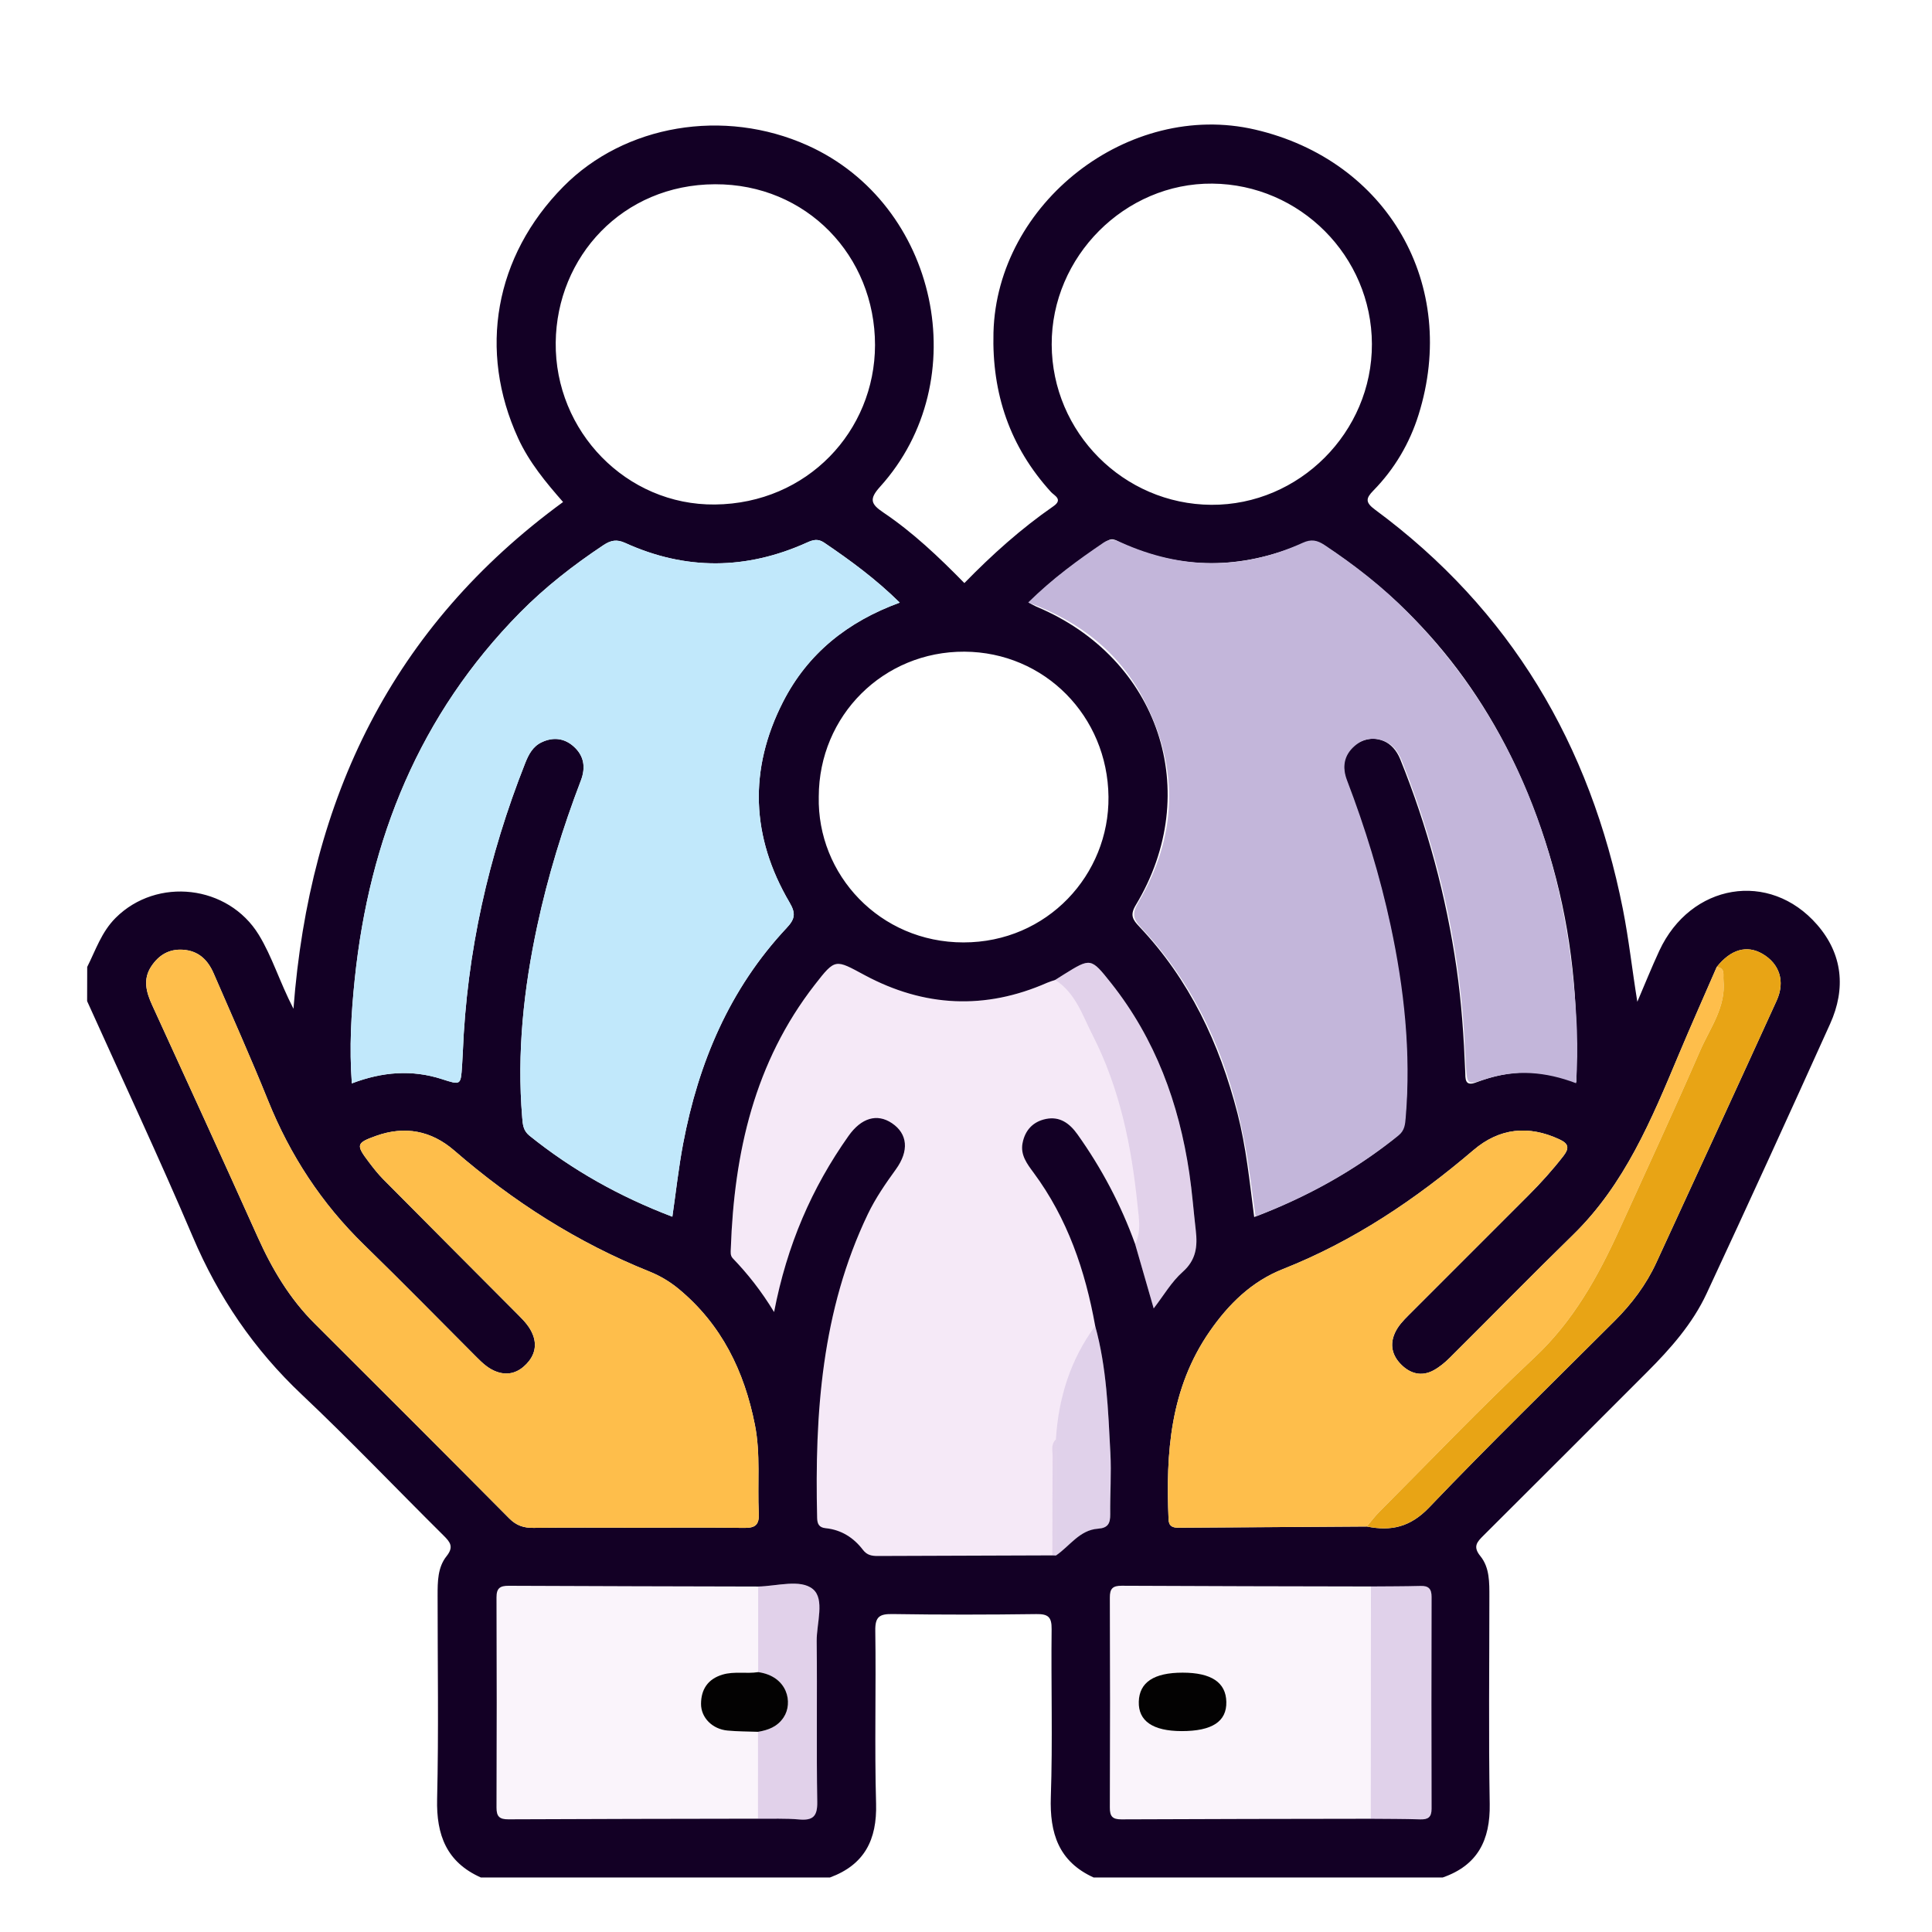
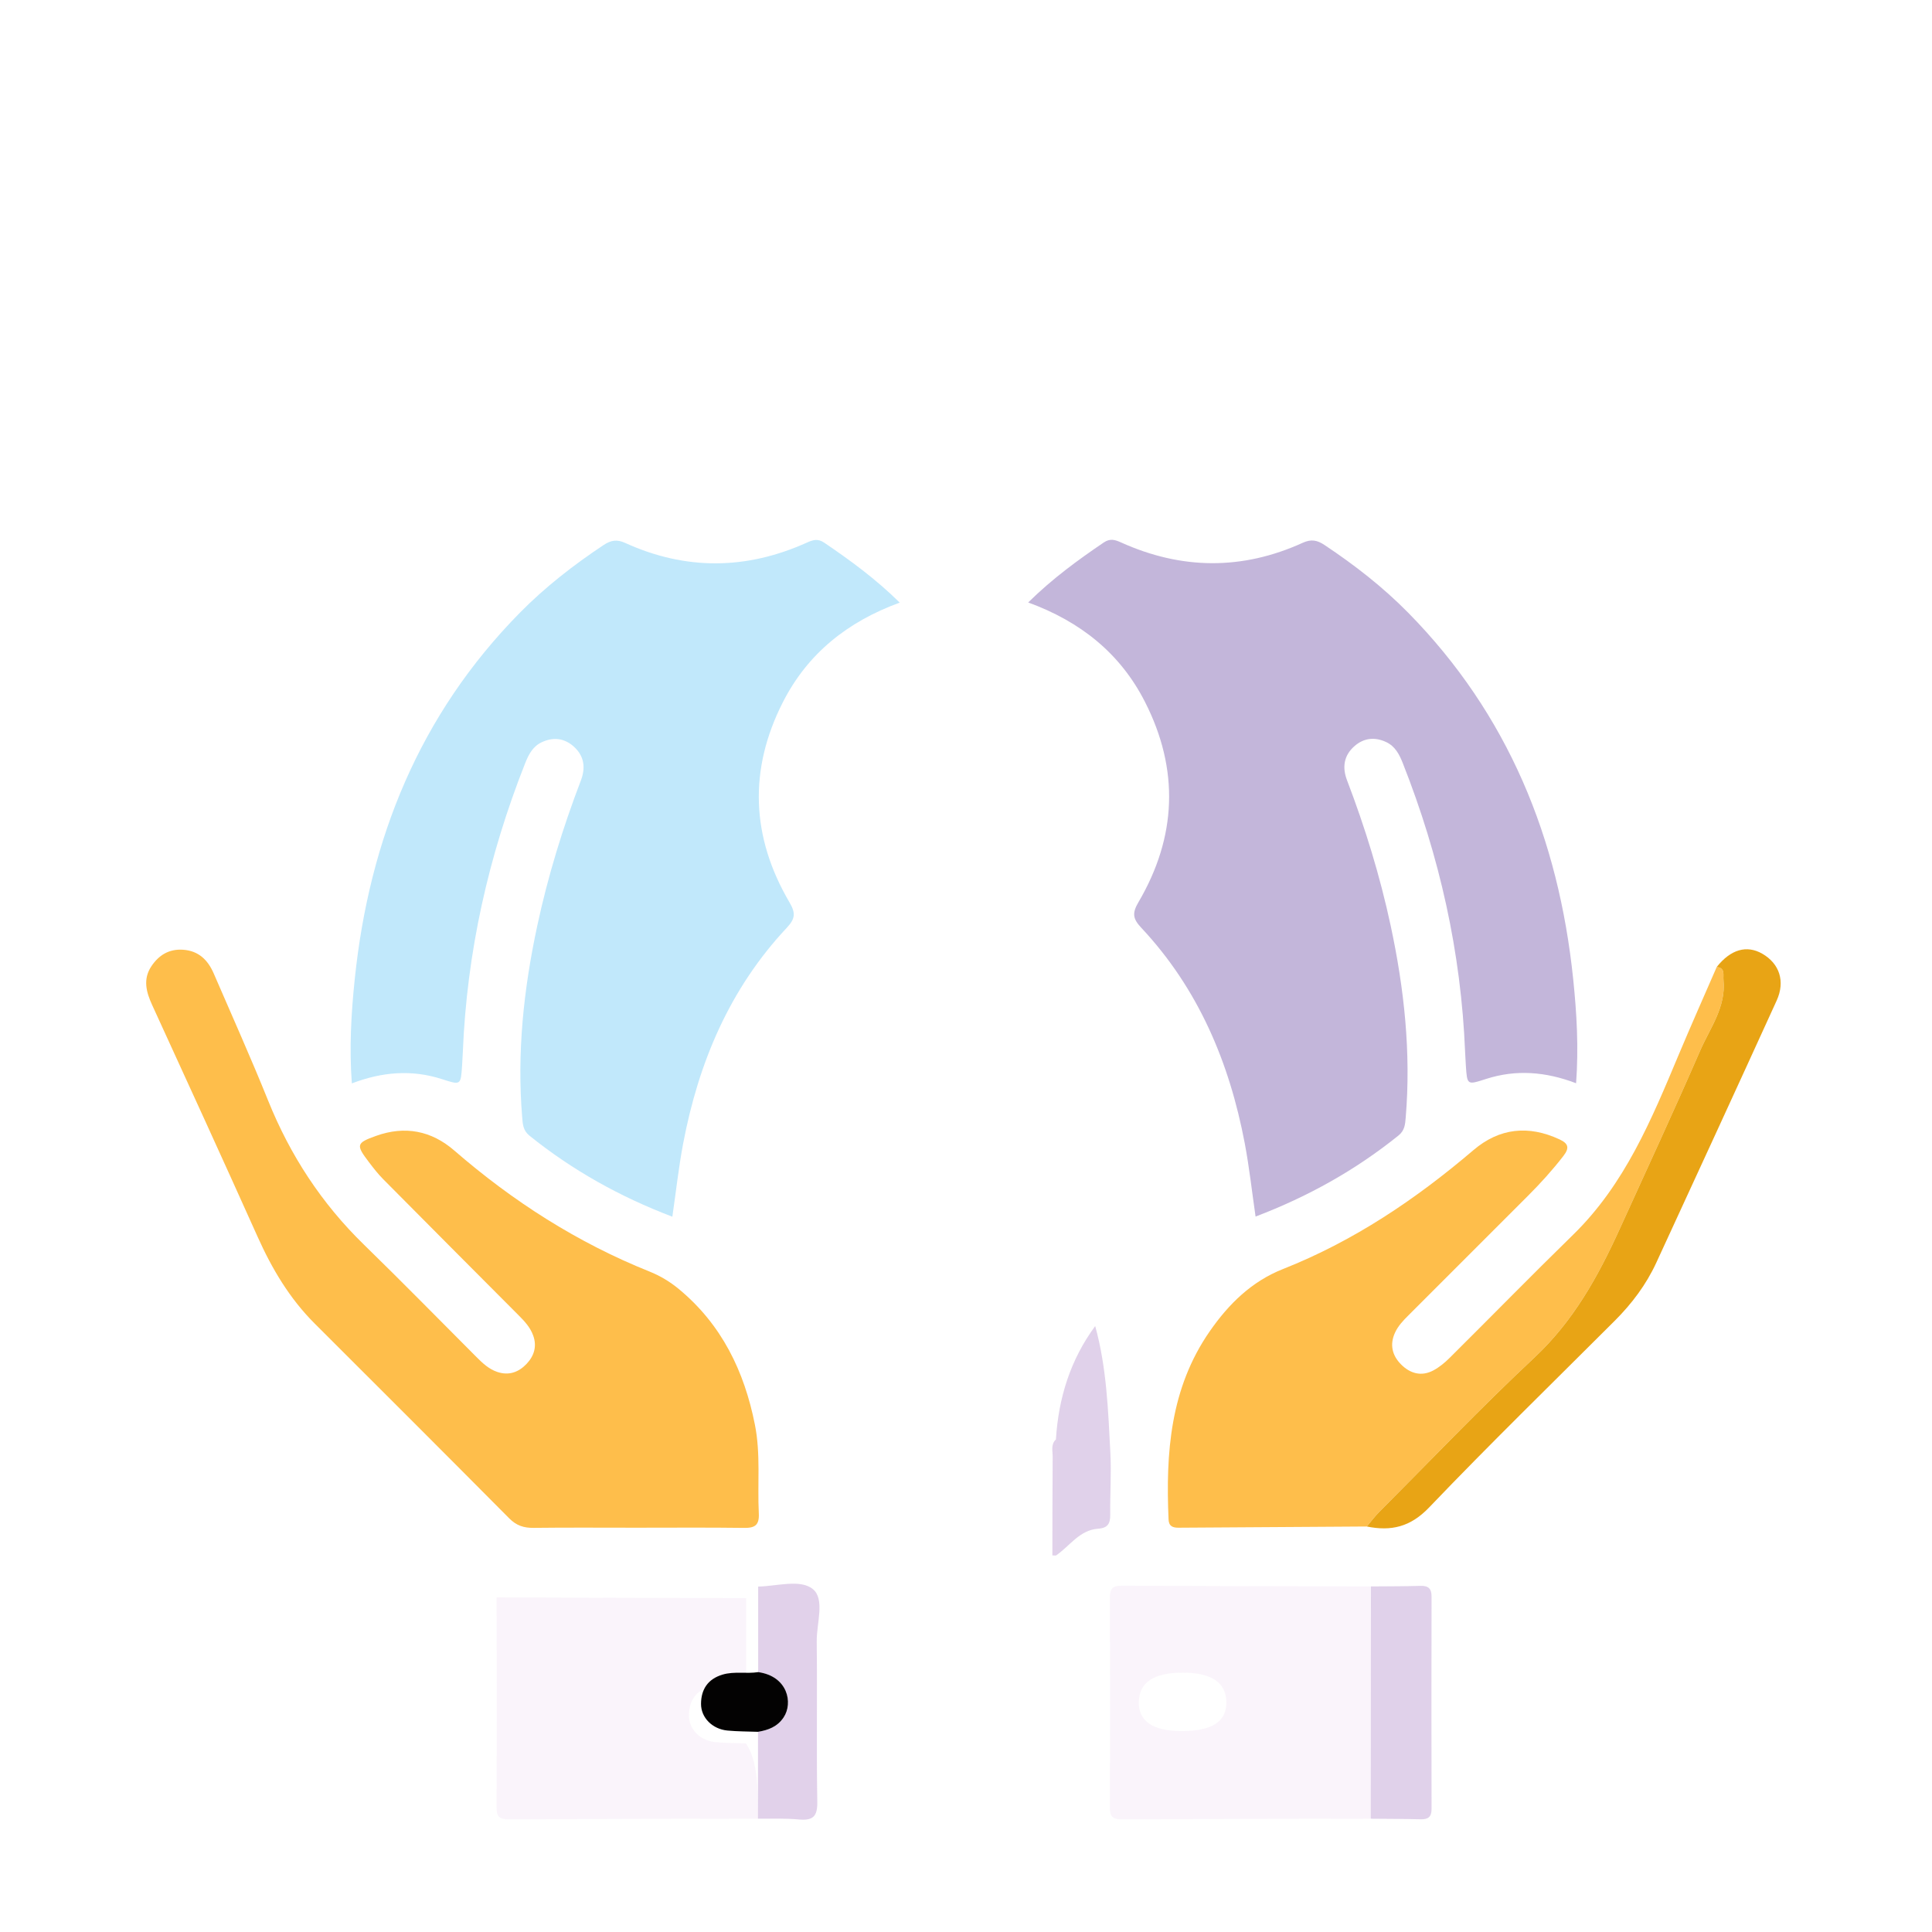
<svg xmlns="http://www.w3.org/2000/svg" version="1.1" id="Layer_1" x="0px" y="0px" viewBox="0 0 512 512" style="enable-background:new 0 0 512 512;" xml:space="preserve">
  <style type="text/css">
	.st0{fill:#040302;}
	.st1{fill:#FBBD97;}
	.st2{fill:#FCB349;}
	.st3{fill:#FAA57D;}
	.st4{fill:#040403;}
	.st5{fill:#F69427;}
	.st6{fill:#FABD97;}
	.st7{fill:#F3A17B;}
	.st8{fill:#DB9573;}
	.st9{fill:#080703;}
	.st10{fill:#040401;}
	.st11{fill:#FADA54;}
	.st12{fill:#00A99D;}
	.st13{fill:url(#SVGID_1_);}
	.st14{fill:#007BA9;}
	.st15{fill:url(#SVGID_00000101064347386084678340000001773790293869600927_);}
	.st16{fill:#FEDCC6;}
	.st17{fill:#00AEA0;}
	.st18{fill:#91D9F8;}
	.st19{fill:#FDDBCD;}
	.st20{fill:#C9EBFC;}
	.st21{fill:#FFFBD3;}
	.st22{fill:#030403;}
	.st23{fill:#F8AE42;}
	.st24{fill:#EFF4F4;}
	.st25{fill:#97C5C6;}
	.st26{fill:#374646;}
	.st27{fill:#020202;}
	.st28{fill:#B4CBCC;}
	.st29{fill:#FAC880;}
	.st30{fill:#FDA1C1;}
	.st31{fill:#050502;}
	.st32{fill:#F9E280;}
	.st33{fill:#FFFFFF;}
	.st34{fill:#E8C0A3;}
	.st35{fill:#FFE6CB;}
	.st36{fill:#E5E5E5;}
	.st37{fill:#E5BFAE;}
	.st38{fill:#FFF6CF;}
	.st39{fill:#C4CEF2;}
	.st40{fill:#C6E5E1;}
	.st41{fill:#030302;}
	.st42{fill:#030303;}
	.st43{fill:#00745D;}
	.st44{fill:#00A9A1;}
	.st45{fill:#008E54;}
	.st46{fill:#BFDB80;}
	.st47{fill:#FAD103;}
	.st48{fill:#F4A86B;}
	.st49{fill:#EC74B6;}
	.st50{fill:#E79957;}
	.st51{fill:#D68854;}
	.st52{fill:#E358A7;}
	.st53{fill:#C17843;}
	.st54{fill:#FBE259;}
	.st55{fill:#66C543;}
	.st56{fill:#7DCE5F;}
	.st57{fill:#010100;}
	.st58{fill:#FDD98E;}
	.st59{fill:#030203;}
	.st60{fill:#070706;}
	.st61{fill:#FED98E;}
	.st62{fill:#FCA0C1;}
	.st63{fill:#FBA413;}
	.st64{fill:#EEECEE;}
	.st65{fill:#C7BDC6;}
	.st66{fill:#5E98D6;}
	.st67{fill:#FCB341;}
	.st68{fill:#E4E0E4;}
	.st69{fill:#ADA4AD;}
	.st70{fill:#3C86CF;}
	.st71{fill:#9B909A;}
	.st72{fill:#FAAB3A;}
	.st73{fill:#26B9EA;}
	.st74{fill:#FBD738;}
	.st75{fill:#E9C483;}
	.st76{fill:#82D616;}
	.st77{fill:#F8D537;}
	.st78{fill:#8B6A36;}
	.st79{fill:#FAD737;}
	.st80{fill:#866634;}
	.st81{fill:#EC5180;}
	.st82{fill:#130025;}
	.st83{opacity:0.1;fill:#9C27AE;}
	.st84{fill:#FEBE4B;}
	.st85{opacity:0.05;fill:#9C27AF;}
	.st86{fill:#E8A415;}
	.st87{opacity:0.2;fill:#691C99;}
	.st88{opacity:0.2;fill:#681A96;}
	.st89{fill:#030202;}
	.st90{fill:#C1E8FB;}
	.st91{fill:#C3B6DA;}
	.st92{fill:#FD96C0;}
	.st93{fill:#2ECDF9;}
	.st94{fill:#82DCFD;}
	.st95{fill:#FA6FA5;}
	.st96{fill:#82DDFD;}
	.st97{fill:#01C4FB;}
	.st98{fill:#FA94BD;}
	.st99{fill:#FA94BE;}
	.st100{fill:#FB6FA5;}
	.st101{opacity:0.2;fill:#00AEA0;}
	.st102{fill:#C7EAFB;}
	.st103{clip-path:url(#SVGID_00000045606236431014165630000011877465246570820527_);}
	.st104{opacity:0.5;fill:#B1E2FA;}
	.st105{fill:url(#SVGID_00000171690360624034272760000014193811756250546315_);}
	.st106{fill:url(#SVGID_00000027604126564412287310000010834838774021913488_);}
	.st107{fill:url(#SVGID_00000173850737799383884350000000410413239784777656_);}
	.st108{fill:url(#SVGID_00000126285274538859958660000003107546818778940863_);}
	.st109{fill:url(#SVGID_00000054224200767864083980000006996881843767618183_);}
	.st110{fill:url(#SVGID_00000033331474213017089430000007056343456323830659_);}
	.st111{fill:url(#SVGID_00000067196293714246401230000005125601430417810825_);}
	.st112{fill:url(#SVGID_00000007394039715210275640000015139987610230753428_);}
	.st113{fill:url(#SVGID_00000023264909551763833350000006265179381397308315_);}
	.st114{fill:url(#SVGID_00000129887948318496946490000004448028049143014786_);}
	.st115{fill:url(#SVGID_00000110458680308957530930000009244011409513522823_);}
	.st116{fill:url(#SVGID_00000127014154621050176400000006685674864965949346_);}
	.st117{fill:url(#SVGID_00000158009356804817097080000006484027196876837261_);}
	.st118{fill:url(#SVGID_00000127732626398815158980000008996760577090687631_);}
	.st119{fill:url(#SVGID_00000173120862877457054320000012248527415008314496_);}
	.st120{fill:url(#SVGID_00000060746699162031001270000008821433063434197678_);}
	.st121{fill:#040303;}
	.st122{fill:#F3D1BC;}
	.st123{fill:#EE6364;}
	.st124{fill:#E2C3AF;}
	.st125{fill:#D5B8A4;}
	.st126{fill:#F3D2BC;}
	.st127{fill:#E5C5B1;}
	.st128{fill:#FDCBAB;}
	.st129{fill:#77CFF7;}
	.st130{fill:#040404;}
	.st131{fill:#FCCBAA;}
	.st132{fill:#7B99FB;}
	.st133{fill:#BBBBBB;}
	.st134{fill:#FAC9A9;}
	.st135{fill:#FBCAAA;}
	.st136{fill:#F0B553;}
	.st137{fill:#F7AE83;}
	.st138{fill:#EDEDEE;}
	.st139{fill:#FBD7E7;}
	.st140{opacity:0.5;fill:#00A99D;}
</style>
  <g>
-     <path class="st82" d="M23.11,256.25c2.26-4.48,3.78-9.26,7.54-13.01c10.94-10.9,29.82-8.75,37.93,4.49   c3.55,5.8,5.46,12.35,9.19,19.6c4.28-55.91,26.2-101.23,71.45-134.29c-4.57-5.21-8.97-10.51-11.9-16.88   c-10.67-23.24-6.23-48.28,11.98-66.71c16.22-16.42,42.53-20.87,64.68-10.93c34.62,15.53,44.67,62.34,19.25,90.47   c-3,3.32-2.41,4.62,0.9,6.85c7.78,5.24,14.59,11.69,21.44,18.68c7.36-7.55,15.06-14.45,23.58-20.35c2.66-1.84,0.23-2.84-0.62-3.78   c-10.92-12-15.68-26.09-15.25-42.26c0.9-34.35,35.83-61.57,69.32-53.79c35.14,8.16,54.13,41.19,43.32,75.62   c-2.37,7.55-6.37,14.33-11.95,20.03c-2.02,2.06-2.19,3.14,0.41,5.06c35.95,26.53,57.06,62.34,65.69,105.83   c1.6,8.07,2.48,16.26,3.84,24.6c1.93-4.51,3.76-9.06,5.82-13.51c8.29-17.85,29.21-21.41,41.83-6.91   c6.78,7.79,7.65,16.94,3.45,26.25c-10.78,23.89-21.67,47.73-32.74,71.49c-3.73,8.01-9.58,14.62-15.8,20.84   c-14.43,14.43-28.84,28.88-43.31,43.27c-1.72,1.71-2.91,2.94-0.85,5.47c2.49,3.06,2.39,7.05,2.39,10.85   c0,18.29-0.22,36.59,0.09,54.87c0.16,9.53-3.19,16.24-12.45,19.45c-30.84,0-61.69,0-92.53,0c-9.26-4.22-11.66-11.72-11.33-21.36   c0.51-14.8,0.04-29.63,0.21-44.45c0.04-3.22-0.92-4.04-4.06-3.99c-12.7,0.17-25.4,0.19-38.1-0.01c-3.46-0.05-4.63,0.71-4.57,4.42   c0.23,15.27-0.22,30.55,0.21,45.81c0.27,9.59-3.08,16.21-12.22,19.58c-30.84,0-61.69,0-92.53,0c-9.05-4.04-11.81-11.22-11.58-20.78   c0.43-17.98,0.12-35.97,0.13-53.95c0-3.66,0.01-7.46,2.37-10.41c1.97-2.47,0.99-3.72-0.79-5.48   c-12.56-12.45-24.77-25.27-37.62-37.4c-12.63-11.93-22.03-25.74-28.82-41.72c-8.94-21-18.64-41.68-28.02-62.5   C23.11,262.3,23.11,259.28,23.11,256.25z M279.84,412.22c3.66-2.48,6.24-6.76,11.15-7.1c2.64-0.18,3.25-1.42,3.23-3.78   c-0.06-5.44,0.33-10.9,0.04-16.32c-0.59-11.28-0.98-22.61-4.02-33.61c-2.64-14.68-7.35-28.52-16.34-40.65   c-1.71-2.31-3.51-4.66-2.92-7.79c0.64-3.43,2.77-5.73,6.18-6.43c3.71-0.77,6.31,1.17,8.38,4.07c6.41,9,11.53,18.68,15.28,29.07   c1.6,5.57,3.21,11.13,4.92,17.06c2.65-3.43,4.72-7.05,7.68-9.67c3.58-3.17,3.96-6.78,3.48-10.95c-0.59-5.08-0.97-10.19-1.72-15.24   c-2.74-18.48-9-35.56-20.73-50.35c-5.36-6.75-5.39-6.72-12.55-2.27c-0.76,0.47-1.51,0.95-2.26,1.43c-0.71,0.25-1.44,0.45-2.13,0.75   c-16.46,7.25-32.64,6.43-48.37-2.02c-7.8-4.19-7.73-4.5-13.2,2.53c-16.01,20.57-21.39,44.55-22.27,69.95   c-0.03,0.89-0.18,1.83,0.53,2.57c3.92,4.09,7.46,8.51,10.94,14.23c3.43-17.8,10-32.91,19.72-46.66c3.38-4.78,7.56-6.05,11.52-3.38   c4.15,2.79,4.6,7.31,1.03,12.24c-2.75,3.8-5.41,7.65-7.44,11.89c-12.23,25.54-14.08,52.81-13.42,80.49   c0.04,1.58,0.51,2.54,2.27,2.71c4.14,0.42,7.41,2.51,9.88,5.75c1.08,1.42,2.38,1.62,3.95,1.61c15.41-0.07,30.83-0.11,46.24-0.16   C279.21,412.21,279.53,412.21,279.84,412.22z M363.32,420.43c-22.02-0.05-44.04-0.07-66.07-0.19c-2.35-0.01-3.14,0.74-3.13,3.11   c0.07,18.55,0.07,37.11,0,55.67c-0.01,2.31,0.67,3.14,3.07,3.13c22.02-0.11,44.05-0.12,66.07-0.16c4.38,0.04,8.75,0.02,13.12,0.16   c2.07,0.06,3-0.57,3-2.8c-0.05-18.72-0.05-37.44,0-56.16c0.01-2.14-0.81-2.97-2.94-2.9C372.07,420.41,367.7,420.39,363.32,420.43z    M200.87,481.97c3.62,0.05,7.26-0.12,10.85,0.2c3.67,0.33,4.93-0.76,4.86-4.66c-0.24-14.18,0.01-28.37-0.15-42.56   c-0.05-4.75,2.23-11.16-1.02-13.83c-3.31-2.71-9.54-0.77-14.5-0.67c-22.04-0.06-44.09-0.09-66.13-0.2   c-2.29-0.01-3.21,0.66-3.2,3.07c0.07,18.57,0.07,37.15,0,55.72c-0.01,2.36,0.8,3.11,3.14,3.1   C156.79,482.03,178.83,482.01,200.87,481.97z M362.22,404.54c6.42,1.31,11.54,0.16,16.52-5.05c16.07-16.81,32.74-33.03,49.19-49.47   c4.52-4.52,8.32-9.56,11-15.37c10.67-23.14,21.33-46.28,31.9-69.47c2.34-5.13,0.73-9.82-3.81-12.43   c-4.14-2.38-8.37-1.14-12.07,3.52c-3.36,7.75-6.81,15.47-10.08,23.26c-7.2,17.15-14.28,34.32-27.97,47.69   c-11.03,10.77-21.81,21.79-32.75,32.66c-1.27,1.26-2.71,2.44-4.27,3.29c-3.23,1.74-6.25,0.83-8.65-1.64   c-2.27-2.33-2.99-5.17-1.55-8.32c0.84-1.83,2.19-3.23,3.58-4.63c10.59-10.57,21.16-21.16,31.74-31.74   c3.31-3.31,6.44-6.78,9.32-10.49c1.67-2.16,1.31-3.3-1.03-4.39c-8.22-3.84-15.93-3.03-22.81,2.84   c-15.28,13.02-31.71,24.1-50.48,31.52c-8.28,3.27-14.34,9.21-19.38,16.46c-10.54,15.16-11.7,32.3-10.94,49.9   c0.08,1.87,1.17,2.2,2.7,2.19C329,404.74,345.61,404.64,362.22,404.54z M417.75,286.83c0-4.83,0.04-8.9-0.01-12.97   c-0.21-18.55-3.25-36.64-9.32-54.15c-10.8-31.21-29.27-56.65-57.1-74.95c-2.31-1.52-4.09-1.53-6.58-0.5   c-15.82,6.52-31.66,6.87-47.44-0.28c-1.15-0.52-2.32-1.65-3.78-0.67c-7.32,4.89-14.54,9.91-20.78,16.45   c0.86,0.46,1.37,0.78,1.92,1.01c32.51,13.58,44.41,49.13,26.32,79.11c-1.6,2.65-0.78,3.87,0.94,5.68   c13.3,14.06,21.26,30.95,26.03,49.52c2.29,8.91,3.21,18.05,4.42,27.45c13.63-5.21,25.83-11.89,36.93-20.65   c2.13-1.68,2.89-3.47,3.12-6.06c1.25-14.1,0-28.05-2.37-41.93c-2.75-16.11-7.39-31.69-13.18-46.96c-1.82-4.82-0.14-8.86,3.98-10.54   c4.14-1.69,8.33,0.12,10.22,4.8c7.2,17.84,12.18,36.28,14.93,55.33c1.32,9.13,1.93,18.32,2.3,27.53c0.07,1.73-0.2,3.99,2.88,2.8   C399.95,283.48,408.78,283.17,417.75,286.83z M238.44,159.7c-6.45-6.35-13.14-11.22-20.02-15.89c-1.7-1.15-3-0.73-4.58-0.02   c-16.04,7.24-32.13,7.39-48.17,0.09c-2.22-1.01-3.79-0.72-5.76,0.59c-7.95,5.29-15.45,11.12-22.15,17.92   c-26.55,26.96-39.89,59.91-43.75,97.1c-0.94,9.06-1.47,18.16-0.77,27.62c8.11-3.09,15.95-3.69,23.88-1.13   c4.99,1.61,4.98,1.64,5.33-3.48c0.08-1.21,0.15-2.41,0.2-3.62c1.06-26.49,6.78-51.98,16.52-76.61c0.91-2.31,2.02-4.44,4.35-5.55   c2.99-1.43,5.94-1.15,8.44,1.04c2.82,2.47,3.31,5.59,1.98,9.07c-4.8,12.55-8.74,25.36-11.56,38.51   c-3.6,16.77-5.42,33.66-3.99,50.82c0.15,1.8,0.24,3.45,1.92,4.8c11.38,9.16,23.94,16.18,37.87,21.48   c0.96-6.59,1.66-13.03,2.86-19.38c4.07-21.46,12.3-41,27.42-57.14c2.25-2.4,2.48-3.87,0.76-6.79   c-10.17-17.32-10.86-35.17-1.72-53.1C214.03,173.22,224.57,164.76,238.44,159.7z M168.61,404.86c9.52,0,19.05-0.09,28.57,0.05   c2.9,0.04,4.05-0.75,3.9-3.83c-0.39-7.83,0.52-15.71-1.03-23.5c-2.81-14.19-8.82-26.56-20.16-35.97c-2.35-1.95-4.96-3.5-7.76-4.63   c-19.12-7.67-36.21-18.6-51.74-32.07c-6.1-5.29-13.1-6.61-20.71-3.9c-5.31,1.89-5.39,2.38-1.93,6.96c1.18,1.56,2.4,3.12,3.77,4.51   c11.92,12.02,23.87,24.01,35.82,36c1.61,1.61,3.15,3.23,3.95,5.45c1.05,2.91,0.21,5.44-1.74,7.5c-2.08,2.2-4.7,3.2-7.8,2.14   c-2.23-0.76-3.86-2.3-5.47-3.92c-9.93-9.95-19.78-19.99-29.84-29.8c-11.22-10.93-19.54-23.66-25.39-38.17   c-4.57-11.34-9.57-22.5-14.43-33.72c-1.54-3.55-3.98-5.99-8.13-6.27c-3.72-0.25-6.43,1.44-8.39,4.39   c-2.29,3.43-1.36,6.84,0.23,10.3c9.37,20.45,18.74,40.9,27.95,61.42c3.81,8.49,8.46,16.33,15.09,22.94   c17.23,17.19,34.45,34.38,51.59,51.66c1.89,1.9,3.85,2.54,6.43,2.5C150.47,404.8,159.54,404.86,168.61,404.86z M363.57,91.14   c-0.09-23.24-19.03-42.27-42.29-42.48c-23.15-0.21-42.66,19.34-42.57,42.66c0.09,23.29,19.04,42.31,42.3,42.46   C344.3,133.91,363.66,114.52,363.57,91.14z M231.89,91.46c0.01-23.66-18.15-42.73-42.42-42.63c-24.49,0.09-41.95,19.21-42.2,41.94   c-0.26,23.55,18.75,43.17,42.19,42.93C214,133.44,231.84,114.2,231.89,91.46z M216.98,211.12c-0.46,20.65,16.14,38.63,38.36,38.63   c22.2,0.01,38.66-17.96,38.42-38.62c-0.24-21.34-16.92-38.31-38.17-38.43C234.14,172.6,217.03,189.62,216.98,211.12z" />
-     <path class="st83" d="M278.9,412.21c-15.41,0.05-30.83,0.09-46.24,0.16c-1.57,0.01-2.87-0.19-3.95-1.61   c-2.48-3.24-5.75-5.33-9.88-5.75c-1.76-0.18-2.23-1.14-2.27-2.71c-0.66-27.69,1.19-54.96,13.42-80.49   c2.03-4.24,4.69-8.08,7.44-11.89c3.57-4.94,3.12-9.45-1.03-12.24c-3.95-2.66-8.14-1.39-11.52,3.38   c-9.72,13.75-16.29,28.86-19.72,46.66c-3.49-5.71-7.03-10.13-10.94-14.23c-0.71-0.74-0.56-1.68-0.53-2.57   c0.89-25.4,6.26-49.38,22.27-69.95c5.47-7.03,5.4-6.72,13.2-2.53c15.73,8.45,31.92,9.27,48.37,2.02c0.69-0.3,1.42-0.5,2.13-0.75   c5.42,3.41,7.27,9.4,9.91,14.59c7.22,14.17,10.37,29.57,11.94,45.27c0.33,3.31,1.04,6.86-0.66,10.13   c-3.75-10.4-8.87-20.07-15.28-29.07c-2.06-2.9-4.66-4.84-8.38-4.07c-3.41,0.71-5.54,3-6.18,6.43c-0.58,3.12,1.21,5.47,2.92,7.79   c8.99,12.13,13.7,25.97,16.34,40.65c-6.58,8.94-9.74,19.06-10.41,30.04c-1.42,1.35-0.84,3.1-0.85,4.68   C278.91,394.83,278.92,403.52,278.9,412.21z" />
    <path class="st84" d="M168.61,404.86c-9.07,0-18.14-0.07-27.21,0.04c-2.58,0.03-4.54-0.6-6.43-2.5   c-17.14-17.27-34.37-34.47-51.59-51.66c-6.62-6.61-11.28-14.45-15.09-22.94c-9.21-20.52-18.58-40.97-27.95-61.42   c-1.59-3.46-2.51-6.87-0.23-10.3c1.96-2.95,4.67-4.64,8.39-4.39c4.14,0.28,6.59,2.72,8.13,6.27c4.85,11.22,9.86,22.38,14.43,33.72   c5.85,14.51,14.17,27.25,25.39,38.17c10.07,9.81,19.91,19.85,29.84,29.8c1.61,1.61,3.24,3.16,5.47,3.92   c3.11,1.06,5.72,0.06,7.8-2.14c1.95-2.07,2.79-4.59,1.74-7.5c-0.8-2.22-2.34-3.84-3.95-5.45c-11.95-11.99-23.91-23.98-35.82-36   c-1.37-1.39-2.59-2.95-3.77-4.51c-3.47-4.57-3.38-5.06,1.93-6.96c7.61-2.72,14.61-1.39,20.71,3.9   c15.53,13.47,32.61,24.4,51.74,32.07c2.8,1.12,5.4,2.68,7.76,4.63c11.35,9.4,17.35,21.77,20.16,35.97   c1.55,7.79,0.64,15.67,1.03,23.5c0.15,3.08-1,3.87-3.9,3.83C187.66,404.78,178.13,404.86,168.61,404.86z" />
    <path class="st84" d="M362.22,404.54c-16.61,0.11-33.22,0.21-49.84,0.32c-1.53,0.01-2.62-0.33-2.7-2.19   c-0.76-17.6,0.4-34.74,10.94-49.9c5.03-7.24,11.09-13.18,19.38-16.46c18.77-7.42,35.21-18.5,50.48-31.52   c6.88-5.86,14.59-6.67,22.81-2.84c2.34,1.09,2.7,2.23,1.03,4.39c-2.88,3.72-6.01,7.18-9.32,10.49   c-10.58,10.58-21.16,21.16-31.74,31.74c-1.39,1.39-2.75,2.79-3.58,4.63c-1.44,3.15-0.72,6,1.55,8.32c2.41,2.46,5.43,3.37,8.65,1.64   c1.56-0.84,3.01-2.03,4.27-3.29c10.94-10.86,21.72-21.89,32.75-32.66c13.7-13.37,20.78-30.54,27.97-47.69   c3.27-7.79,6.71-15.51,10.08-23.26c2.34,0.26,1.65,2.09,1.79,3.48c0.71,7.12-3.55,12.66-6.16,18.65   c-6.92,15.89-14.21,31.62-21.39,47.4c-5.71,12.55-12.27,24.36-22.62,34.04c-14.13,13.21-27.48,27.24-41.14,40.94   C364.27,401.93,363.29,403.28,362.22,404.54z" />
-     <path class="st85" d="M200.87,481.97c-22.04,0.04-44.09,0.06-66.13,0.17c-2.34,0.01-3.15-0.73-3.14-3.1   c0.07-18.57,0.07-37.15,0-55.72c-0.01-2.42,0.91-3.09,3.2-3.07c22.04,0.11,44.09,0.15,66.13,0.2c0,7.56,0,15.12,0,22.68   c-3.13,0.49-6.33-0.27-9.46,0.66c-3.91,1.17-5.68,3.93-5.7,7.74c-0.02,3.71,3.04,6.7,6.97,7.08c2.7,0.26,5.43,0.24,8.14,0.34   C200.88,466.63,200.88,474.3,200.87,481.97z" />
+     <path class="st85" d="M200.87,481.97c-22.04,0.04-44.09,0.06-66.13,0.17c-2.34,0.01-3.15-0.73-3.14-3.1   c0.07-18.57,0.07-37.15,0-55.72c22.04,0.11,44.09,0.15,66.13,0.2c0,7.56,0,15.12,0,22.68   c-3.13,0.49-6.33-0.27-9.46,0.66c-3.91,1.17-5.68,3.93-5.7,7.74c-0.02,3.71,3.04,6.7,6.97,7.08c2.7,0.26,5.43,0.24,8.14,0.34   C200.88,466.63,200.88,474.3,200.87,481.97z" />
    <path class="st85" d="M363.27,481.98c-22.02,0.04-44.05,0.05-66.07,0.16c-2.4,0.01-3.08-0.82-3.07-3.13   c0.07-18.56,0.07-37.11,0-55.67c-0.01-2.37,0.78-3.12,3.13-3.11c22.02,0.12,44.04,0.14,66.07,0.19   C363.3,440.95,363.28,461.47,363.27,481.98z M313.15,458.76c8.07,0.01,11.96-2.54,11.85-7.76c-0.11-5.14-3.99-7.73-11.58-7.73   c-7.62,0-11.48,2.55-11.62,7.69C301.64,456.09,305.52,458.76,313.15,458.76z" />
    <path class="st86" d="M362.22,404.54c1.07-1.26,2.05-2.6,3.21-3.77c13.66-13.7,27.02-27.73,41.14-40.94   c10.35-9.67,16.91-21.49,22.62-34.04c7.18-15.78,14.47-31.51,21.39-47.4c2.61-5.98,6.87-11.53,6.16-18.65   c-0.14-1.39,0.55-3.22-1.79-3.48c3.69-4.66,7.93-5.89,12.07-3.52c4.54,2.61,6.15,7.3,3.81,12.43   c-10.57,23.19-21.23,46.33-31.9,69.47c-2.68,5.81-6.48,10.85-11,15.37c-16.45,16.44-33.12,32.67-49.19,49.47   C373.76,404.7,368.64,405.84,362.22,404.54z" />
-     <path class="st87" d="M300.82,329.69c1.7-3.27,0.99-6.82,0.66-10.13c-1.57-15.71-4.71-31.11-11.94-45.27   c-2.65-5.19-4.5-11.18-9.91-14.59c0.75-0.48,1.5-0.96,2.26-1.43c7.16-4.45,7.19-4.48,12.55,2.27   c11.73,14.79,17.98,31.86,20.73,50.35c0.75,5.05,1.14,10.16,1.72,15.24c0.48,4.18,0.1,7.79-3.48,10.95   c-2.96,2.62-5.03,6.25-7.68,9.67C304.03,340.82,302.42,335.26,300.82,329.69z" />
    <path class="st88" d="M363.27,481.98c0.02-20.52,0.03-41.04,0.05-61.56c4.38-0.04,8.75-0.02,13.12-0.15   c2.14-0.06,2.95,0.76,2.94,2.9c-0.04,18.72-0.05,37.44,0,56.16c0.01,2.23-0.93,2.86-3,2.8   C372.02,482.01,367.64,482.03,363.27,481.98z" />
    <path class="st87" d="M200.87,481.97c0-7.67,0-15.34,0.01-23.01c2.71-0.46,5.11-1.33,6.77-3.81c2.58-3.86,1.08-10.93-6.73-12.01   c0-7.56,0-15.12,0-22.68c4.96-0.1,11.19-2.04,14.5,0.67c3.25,2.67,0.97,9.08,1.02,13.83c0.16,14.19-0.09,28.38,0.15,42.56   c0.07,3.9-1.19,4.99-4.86,4.66C208.13,481.84,204.49,482.01,200.87,481.97z" />
    <path class="st88" d="M279.83,381.46c0.68-10.98,3.83-21.11,10.41-30.04c3.04,11,3.43,22.32,4.02,33.61   c0.28,5.42-0.1,10.88-0.04,16.32c0.03,2.35-0.58,3.59-3.23,3.78c-4.92,0.34-7.5,4.62-11.15,7.1   C279.84,401.97,279.84,391.71,279.83,381.46z" />
    <path class="st87" d="M279.83,381.46c0,10.25,0.01,20.51,0.01,30.76c-0.32,0-0.63-0.01-0.95-0.01c0.02-8.69,0.01-17.38,0.08-26.07   C278.99,384.56,278.41,382.81,279.83,381.46z" />
    <path class="st89" d="M200.93,443.13c7.81,1.08,9.31,8.16,6.73,12.01c-1.66,2.48-4.06,3.35-6.77,3.81   c-2.71-0.1-5.44-0.08-8.14-0.34c-3.93-0.38-6.99-3.38-6.97-7.08c0.02-3.81,1.79-6.57,5.7-7.74   C194.6,442.86,197.8,443.62,200.93,443.13z" />
-     <path class="st89" d="M313.15,458.76c-7.63-0.01-11.51-2.67-11.36-7.8c0.15-5.14,4.01-7.69,11.62-7.69   c7.59,0,11.47,2.59,11.58,7.73C325.12,456.22,321.22,458.77,313.15,458.76z" />
    <path class="st90" d="M238.44,159.7c-6.45-6.35-13.14-11.22-20.02-15.89c-1.7-1.15-3-0.73-4.58-0.02   c-16.04,7.24-32.13,7.39-48.17,0.09c-2.22-1.01-3.79-0.72-5.76,0.59c-7.95,5.29-15.45,11.12-22.15,17.92   c-26.55,26.96-39.89,59.91-43.75,97.1c-0.94,9.06-1.47,18.16-0.77,27.62c8.11-3.09,15.95-3.69,23.88-1.13   c4.99,1.61,4.98,1.64,5.33-3.48c0.08-1.21,0.15-2.41,0.2-3.62c1.06-26.49,6.78-51.98,16.52-76.61c0.91-2.31,2.02-4.44,4.35-5.55   c2.99-1.43,5.94-1.15,8.44,1.04c2.82,2.47,3.31,5.59,1.98,9.07c-4.8,12.55-8.74,25.36-11.56,38.51   c-3.6,16.77-5.42,33.66-3.99,50.82c0.15,1.8,0.24,3.45,1.92,4.8c11.38,9.16,23.94,16.18,37.87,21.48   c0.96-6.59,1.66-13.03,2.86-19.38c4.07-21.46,12.3-41,27.42-57.14c2.25-2.4,2.48-3.87,0.76-6.79   c-10.17-17.32-10.86-35.17-1.72-53.1C214.03,173.22,224.57,164.76,238.44,159.7z" />
    <path class="st91" d="M272.48,159.66c6.45-6.35,13.14-11.22,20.02-15.89c1.7-1.15,3-0.73,4.58-0.02   c16.04,7.24,32.13,7.39,48.17,0.09c2.22-1.01,3.79-0.72,5.76,0.59c7.95,5.29,15.45,11.12,22.15,17.92   c26.55,26.96,39.89,59.91,43.75,97.1c0.94,9.06,1.47,18.16,0.77,27.62c-8.11-3.09-15.95-3.69-23.88-1.13   c-4.99,1.61-4.98,1.64-5.33-3.48c-0.08-1.21-0.15-2.41-0.2-3.62c-1.06-26.49-6.78-51.98-16.52-76.61   c-0.91-2.31-2.02-4.44-4.35-5.55c-2.99-1.43-5.94-1.15-8.44,1.04c-2.82,2.47-3.31,5.59-1.98,9.07c4.8,12.55,8.74,25.36,11.56,38.51   c3.6,16.77,5.42,33.66,3.99,50.82c-0.15,1.8-0.24,3.45-1.92,4.8c-11.38,9.16-23.94,16.18-37.87,21.48   c-0.96-6.59-1.66-13.03-2.86-19.38c-4.07-21.46-12.3-41-27.42-57.14c-2.25-2.4-2.48-3.87-0.76-6.79   c10.17-17.32,10.86-35.17,1.72-53.1C296.9,173.17,286.35,164.72,272.48,159.66z" />
  </g>
</svg>